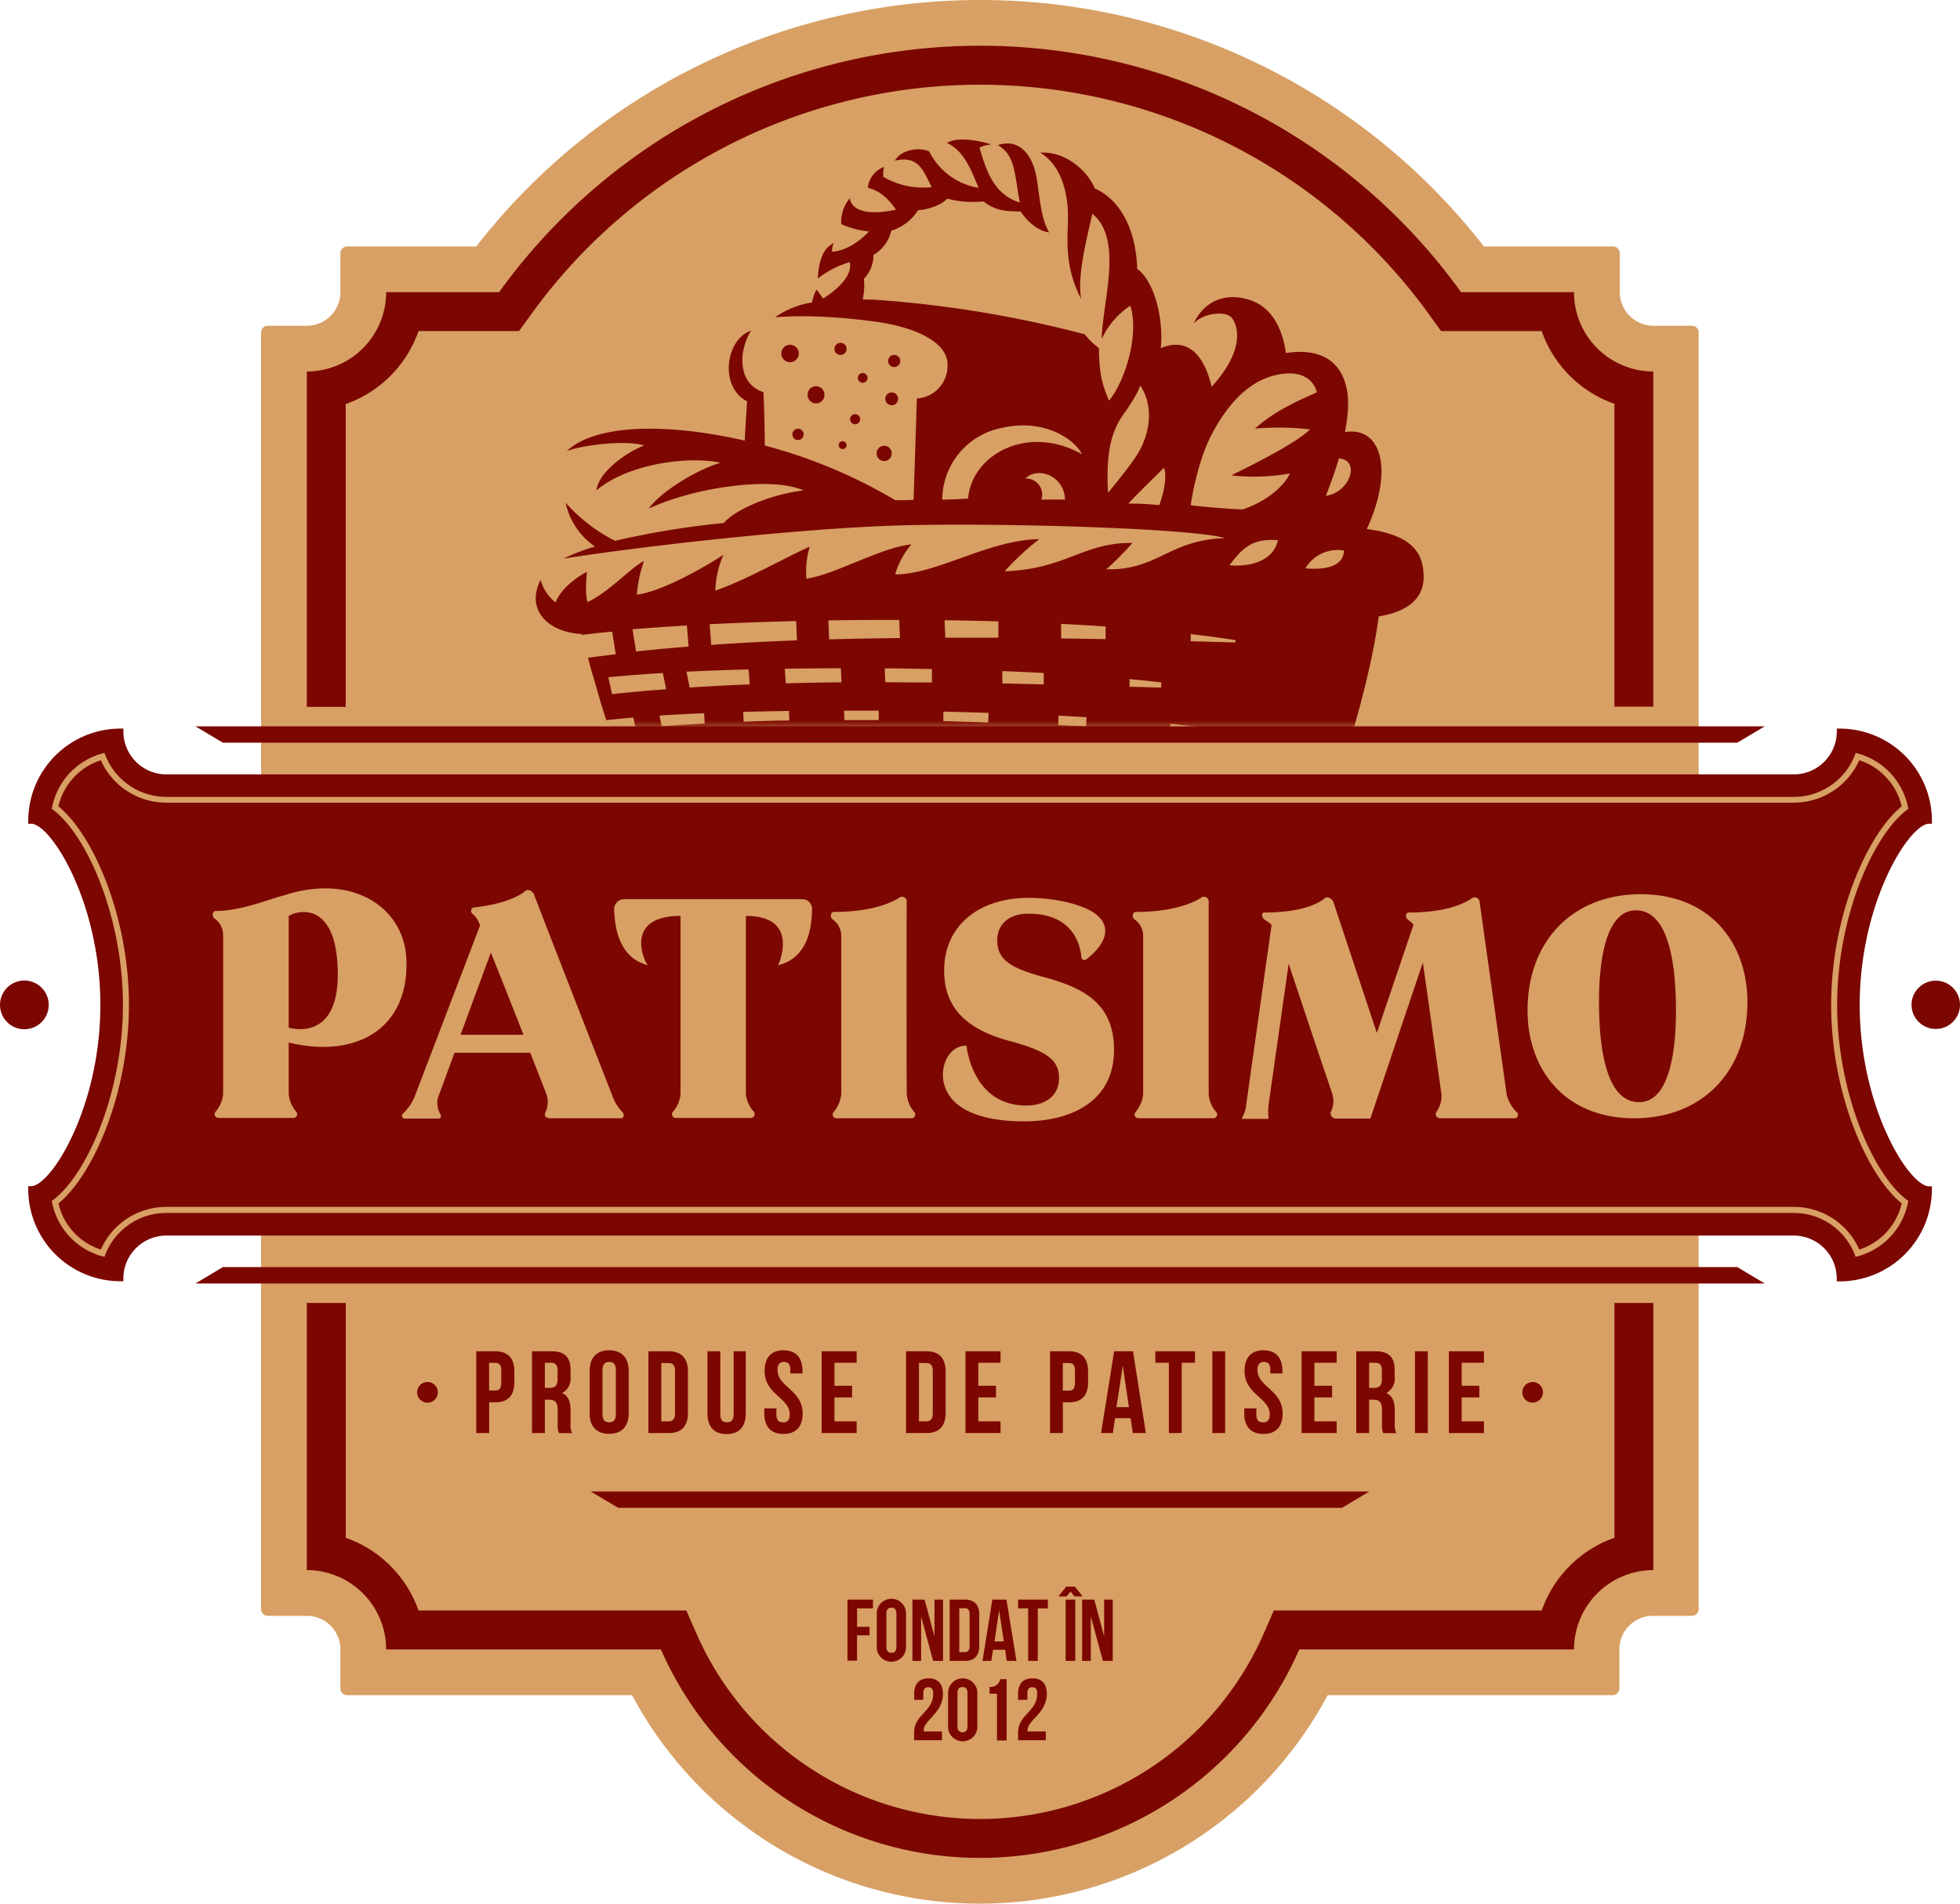
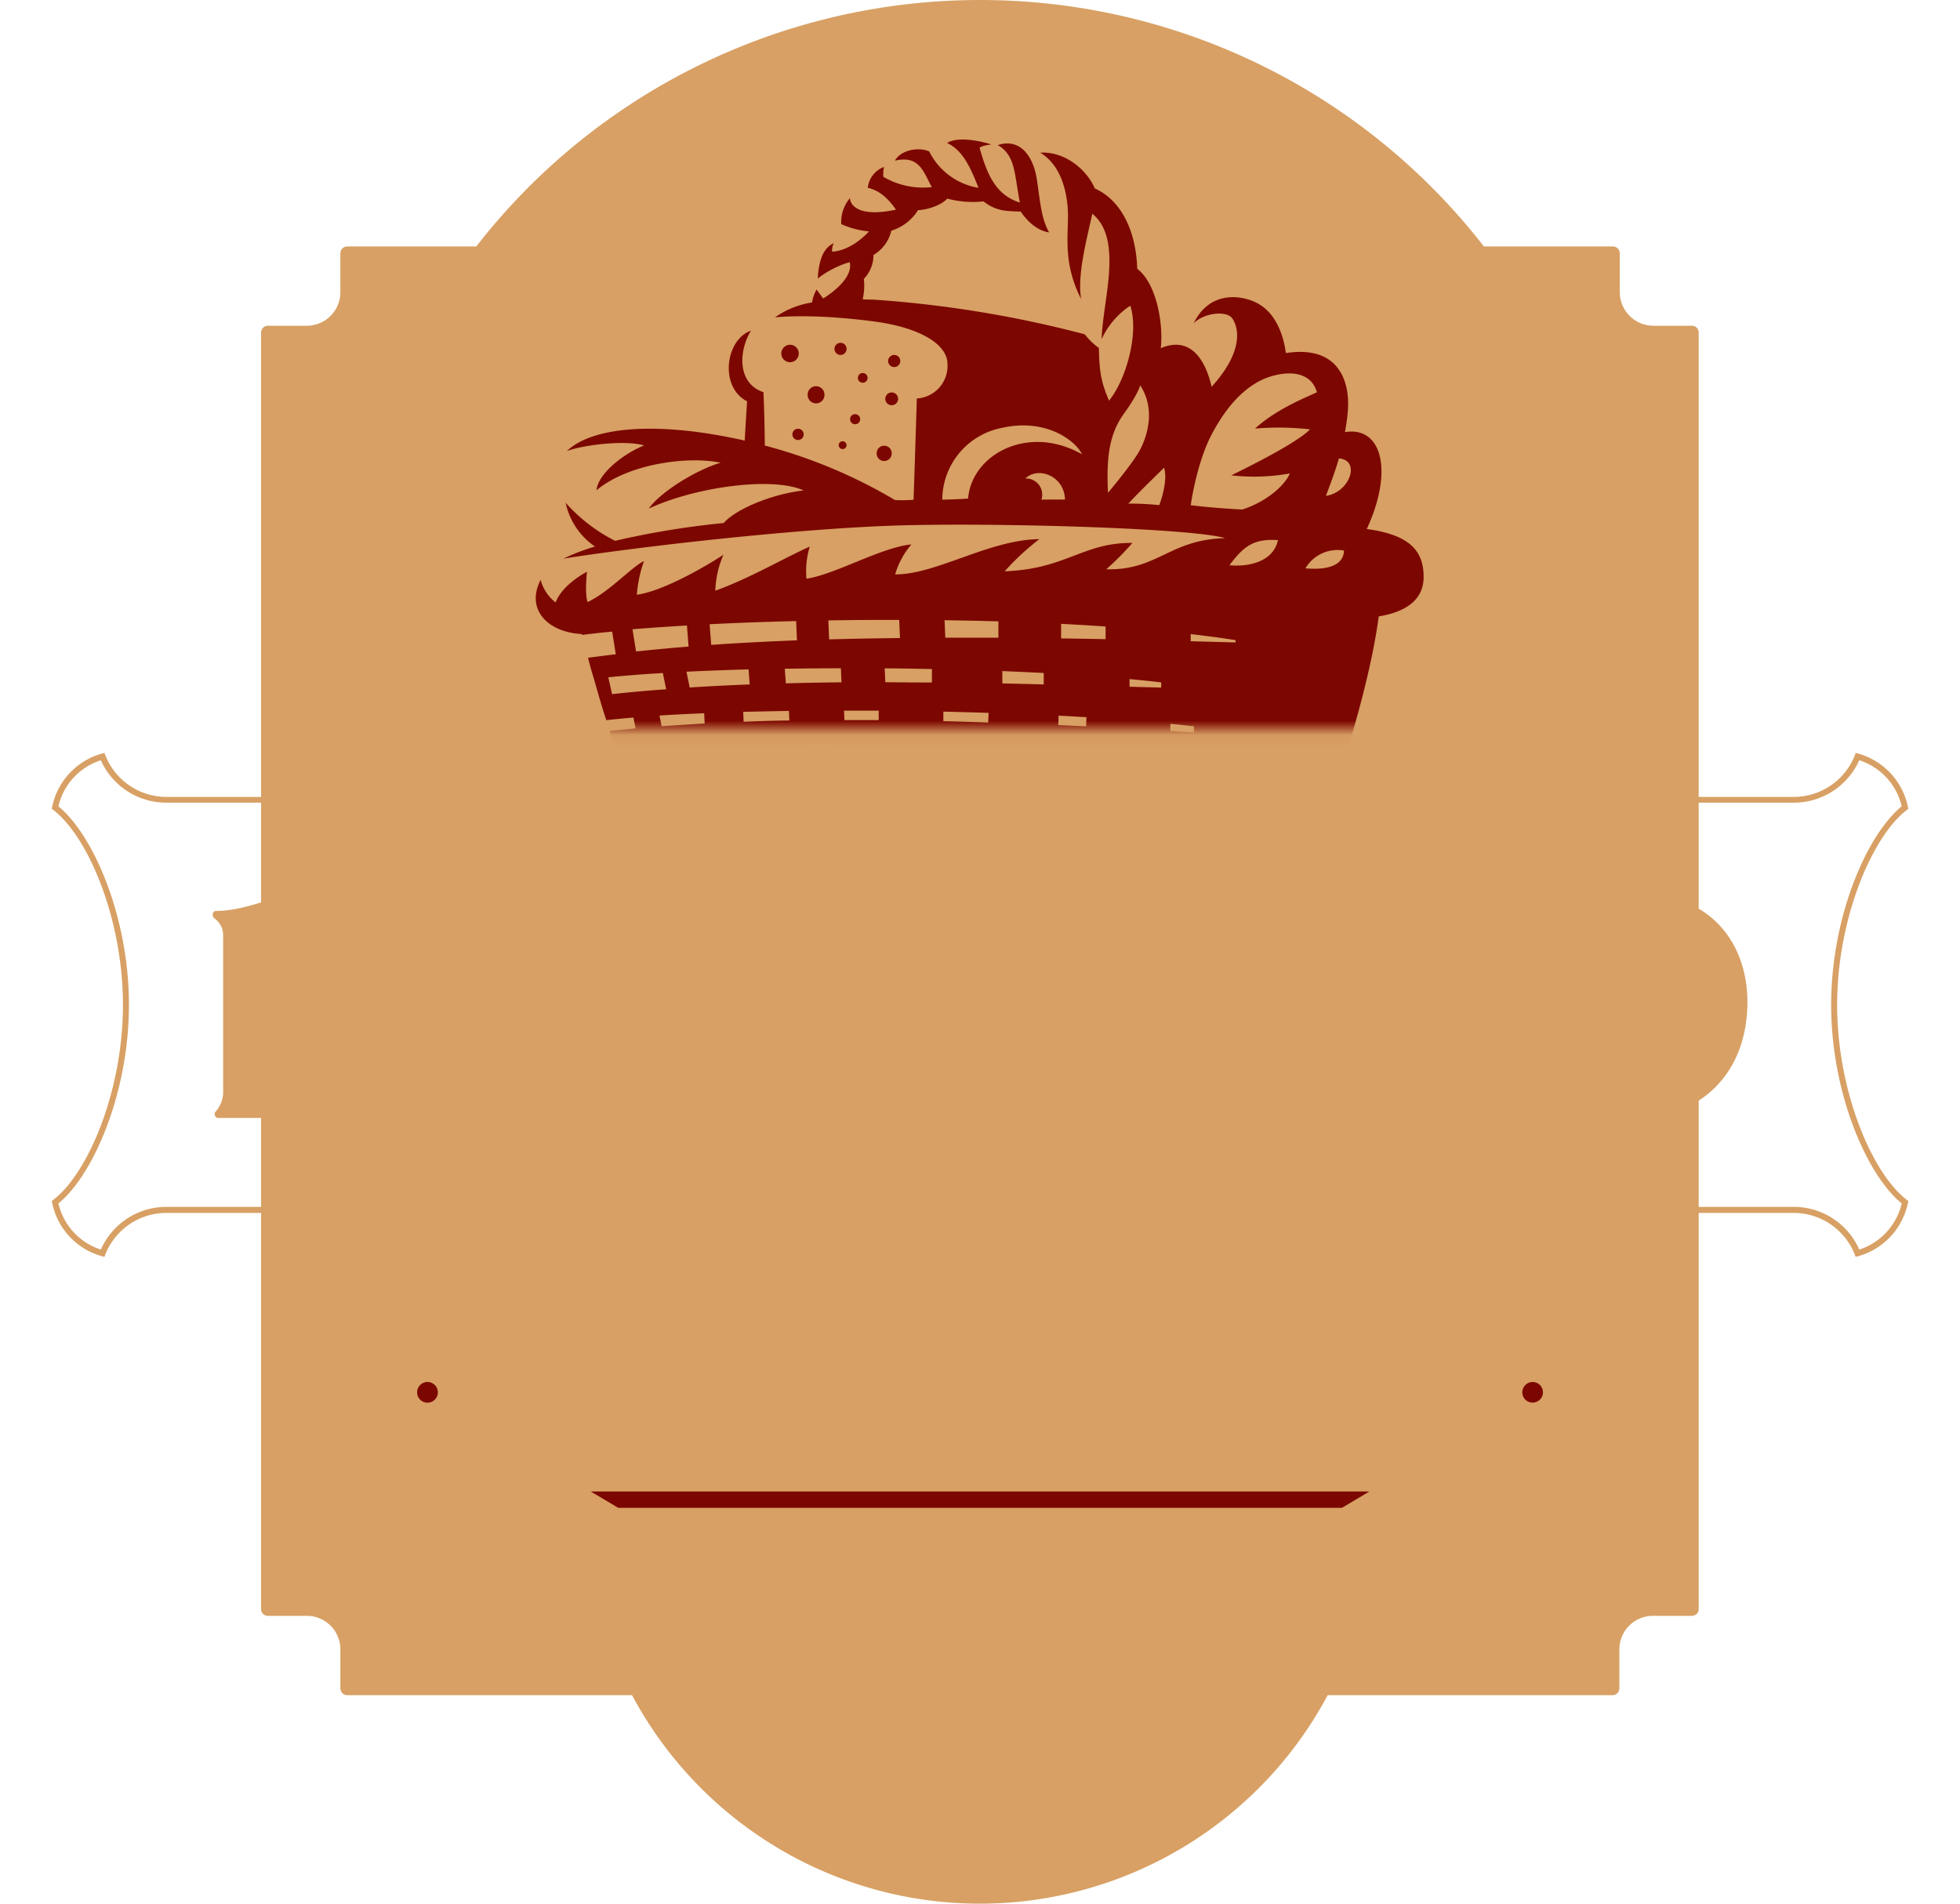
<svg xmlns="http://www.w3.org/2000/svg" width="140" height="136" fill="none">
  <path d="M120.881 23.272h-2.784a2.402 2.402 0 01-2.398-2.398v-2.782a.487.487 0 00-.489-.484h-9.216A45.565 45.565 0 0070.007 0a45.585 45.585 0 00-35.989 17.608h-9.215a.487.487 0 00-.49.484v2.782a2.401 2.401 0 01-2.397 2.398h-2.784a.485.485 0 00-.484.489v91.191a.485.485 0 00.484.485h2.784a2.4 2.4 0 012.398 2.401v2.778a.484.484 0 00.489.489h20.344A28.159 28.159 0 0069.991 136a28.159 28.159 0 0024.844-14.895h20.345a.488.488 0 00.489-.489v-2.778a2.398 2.398 0 012.398-2.401h2.783a.484.484 0 00.485-.485V23.761a.485.485 0 00-.454-.49z" fill="#D8A064" />
-   <path d="M95.853 107.722H44.16l-1.965-1.169h55.618l-1.96 1.169zm-64.579-8.256a.74.74 0 11-1.48.008.74.74 0 011.48-.008zm78.937 0a.73.73 0 01-.455.68.732.732 0 01-.961-.96.737.737 0 011.2-.24.736.736 0 01.216.52z" fill="#7C0701" />
-   <path d="M27.582 117.838h19.626a24.891 24.891 0 0022.799 14.893 24.89 24.89 0 0022.799-14.893h19.625a5.669 5.669 0 015.666-5.668V93.083h-2.779v16.776a8.494 8.494 0 00-5.194 5.193H90.987l-.727 1.666a22.115 22.115 0 01-32.35 9.629 22.115 22.115 0 01-8.157-9.629l-.732-1.666H29.893a8.503 8.503 0 00-5.194-5.193V93.084h-2.783v19.086a5.67 5.67 0 015.666 5.668zm2.311-94.186h7.181l.832-1.15A39.533 39.533 0 0170.004 6.053 39.55 39.55 0 01102.103 22.5l.835 1.156h7.182a8.477 8.477 0 005.194 5.192v21.635h2.779V26.538a5.665 5.665 0 01-5.666-5.664h-8.064A42.313 42.313 0 0070.007 3.266 42.325 42.325 0 0035.65 20.874h-8.068a5.663 5.663 0 01-5.666 5.664v23.963h2.779V28.866a8.495 8.495 0 005.198-5.214zM15.92 90.522l-1.96 1.173h112.093l-1.961-1.173H15.921zm33.106-37.463h75.066l1.961-1.169H13.96l1.96 1.169h33.106z" fill="#7C0701" />
+   <path d="M95.853 107.722H44.16l-1.965-1.169h55.618zm-64.579-8.256a.74.74 0 11-1.48.008.74.74 0 011.48-.008zm78.937 0a.73.73 0 01-.455.68.732.732 0 01-.961-.96.737.737 0 011.2-.24.736.736 0 01.216.52z" fill="#7C0701" />
  <mask id="a" style="mask-type:luminance" maskUnits="userSpaceOnUse" x="36" y="4" width="68" height="49">
    <path d="M103.579 4.332H36.637v47.714h66.942V4.332z" fill="#fff" />
  </mask>
  <g mask="url(#a)" fill="#7C0701">
    <path d="M56.432 24.63a.623.623 0 100 1.247.623.623 0 000-1.247zm3.606-.138a.433.433 0 100 .866.433.433 0 000-.866zm4.268 1.298a.433.433 0 10-.867 0 .433.433 0 00.867 0zm-2.701 1.553a.347.347 0 100-.693.347.347 0 000 .693zm1.632 1.108a.458.458 0 10.914.051.458.458 0 00-.914-.05zm-2.515 1.467a.36.36 0 10.718.008.36.36 0 00-.718-.008zm-1.832-1.696a.601.601 0 10-1.201-.01.601.601 0 001.202.01zm-2.29 2.769a.404.404 0 00.401.444.403.403 0 10-.4-.444zm3.308.809a.28.28 0 10.277-.277.277.277 0 00-.277.277zm2.714.532a.537.537 0 101.069.097.537.537 0 00-1.07-.097z" />
    <path d="M97.627 37.793c1.935-4.18 1.065-7.356-1.558-6.923.23-1.298.398-2.596-.09-3.817-.49-1.22-1.65-2.21-4.13-1.83-.208-1.532-.866-3.111-2.35-3.708-1.27-.51-3.221-.528-4.239 1.592.689-.744 2.355-.96 2.77-.346.416.614.867 2.28-1.484 4.868-.706-2.968-2.225-3.367-3.636-2.752.2-1.662-.273-4.613-1.68-5.673-.069-2.436-.982-4.82-3.03-5.742-.562-1.341-2.164-2.67-3.895-2.553.913.55 1.731 1.666 1.943 3.748.186 1.756-.489 3.842.979 6.71-.308-1.7.432-4.413.796-6.096 2.242 1.826.723 6.261.667 8.957a5.712 5.712 0 012.047-2.389c.632 1.956-.29 5.266-1.52 6.785-.597-1.393-.688-2.133-.726-3.764a4.997 4.997 0 01-1.009-.978 80.687 80.687 0 00-15.15-2.48c-.247 0-.476 0-.71-.021.108-.478.136-.971.082-1.459.444-.458.69-1.071.688-1.709a2.714 2.714 0 001.273-1.73 3.463 3.463 0 001.913-1.476c.286.035 1.576-.234 2.078-.818a7.193 7.193 0 002.597.2c.922.722 1.662.692 2.658.726 0 0 .805 1.32 2.026 1.489-.541-.974-.61-1.965-.866-3.726-.255-1.76-1.225-3.029-2.8-2.514 1.26.74 1.172 1.995 1.575 4.106-1.775-.549-2.359-2.107-2.874-3.894 0 0 0-.138.831-.26 0 0-2.164-.709-3.156-.103 1.096.523 1.62 1.622 2.247 3.206a4.81 4.81 0 01-3.52-2.596c-.64-.32-1.995-.169-2.45.653 1.762-.402 2.03.805 2.633 1.891a5.629 5.629 0 01-3.463-.736 2.39 2.39 0 01.052-.705 1.787 1.787 0 00-1.16 1.489c.753.186 1.354.623 2.012 1.562-2.7.584-3.272-.355-3.29-.822a2.634 2.634 0 00-.618 1.856 6.178 6.178 0 001.978.52s-1.156 1.354-2.632 1.453a1.238 1.238 0 01.117-.614c-.688.333-1.056 1.073-1.143 2.53a6.843 6.843 0 012.281-1.172c.32 1.298-1.896 2.596-1.896 2.596l-.467-.64a2.66 2.66 0 00-.325.926 6.173 6.173 0 00-2.645 1.064s2.498-.302 6.926.273c3.463.433 5.394 1.666 5.394 3.06a2.332 2.332 0 01-2.19 2.461s-.126 4.159-.234 7.235c-.44.035-.883.042-1.325.022a36.338 36.338 0 00-9.302-3.895c0-.865-.035-2.548-.095-3.812-1.879-.623-1.784-2.929-.892-4.396-1.822.636-2.277 4.02-.277 5.05 0 0-.095 1.44-.169 2.804-6.06-1.372-10.821-1.052-12.704.748 1.03-.398 4.051-.822 5.519-.402-1.524.614-3.294 2.034-3.403 3.206 2.264-1.9 6.528-2.466 8.865-1.969-1.536.433-4.194 1.97-5.133 3.276 3.493-1.614 8.938-2.276 11.055-1.298-2.299.272-4.83 1.333-5.7 2.328-2.611.255-5.202.68-7.758 1.272a11.847 11.847 0 01-3.532-2.722 5.05 5.05 0 002.095 3.129c-.773.228-1.527.518-2.255.865 5.125-.813 17.072-2.224 24.673-2.389 7.601-.164 20.4.256 22.591.926-4 .109-4.813 2.315-8.488 2.224a19.824 19.824 0 001.865-1.882c-3.55-.034-4.71 1.865-9.124 2.025a18.492 18.492 0 012.48-2.297c-3.602.039-7.359 2.535-10.298 2.518a5.732 5.732 0 011.156-2.137c-2.1.181-5.484 2.163-7.493 2.444-.07-.77.01-1.548.234-2.289-1.775.783-4.355 2.298-6.744 3.146a7.004 7.004 0 01.58-2.57c-.905.614-4.212 2.596-6.186 2.86A9.24 9.24 0 0146 40.082c-.866.398-2.454 2.19-4.03 2.93-.216-.632-.043-2.164-.043-2.164s-1.732.865-2.242 2.19a3.055 3.055 0 01-1.07-1.61c-1.103 2.163.576 3.76 2.948 3.868v.065a61.64 61.64 0 012.164-.238l.256 1.618c-.671.078-1.325.165-1.983.251.139.541.278 1.052.433 1.536l.338 1.19c.177.61.355 1.19.537 1.731.597-.065 1.246-.13 1.935-.186l.16.779a83.05 83.05 0 00-1.844.182c.147.432.294.865.433 1.328l.181.532c.156.433.16.463.334.94a2.789 2.789 0 00.658 2.163c4.484-.407 42.94-.256 49.727 0 .835-1.593 2.99-8.516 3.588-13.15 1.667-.273 3.208-1.013 3.208-2.821 0-1.809-.931-3.003-4.06-3.423zm-23.24-2.099a1.154 1.154 0 00-1.151-1.51c.93-.891 2.796-.177 2.835 1.506-.732-.013-1.684.005-1.684.005zm-5.238-.077c-.77.06-1.844.078-1.844.078a5.256 5.256 0 014.286-5.132c3.064-.688 5.194.865 5.696 1.89-3.87-2.189-7.882.026-8.138 3.164zm11.099-6.02c1.052-1.445 1.195-2.063 1.195-2.063 1.194 1.813.433 3.946-.234 4.976-.667 1.03-2.065 2.696-2.065 2.696-.125-2.44.07-4.159 1.104-5.608zm2.554 6.491a18.949 18.949 0 00-2.208-.108c.905-.978 2.498-2.497 2.55-2.57.324.982-.342 2.683-.342 2.683v-.005zm-18.574 8.196l.056 1.298c-1.766.02-3.453.052-5.06.095l-.056-1.355a278.79 278.79 0 015.06-.034v-.004zm-7.359.082l.056 1.38c-2.164.082-4.19.19-6.124.325l-.113-1.476a245.85 245.85 0 016.181-.225v-.004zm-3.32 4.53c-1.443.055-2.871.129-4.285.22l-.23-1.129a205.31 205.31 0 014.433-.164l.082 1.073zm-4.484-4.214l.12 1.51c-1.298.104-2.536.22-3.752.35l-.255-1.588a187.32 187.32 0 013.887-.268v-.004zm-5.346 4.907l-.269-1.203a93.293 93.293 0 013.896-.303l.238 1.16a97.379 97.379 0 00-3.865.346zm2.073 4.409l-.212-.537 1.455-.06.108.54-1.35.057zm1.472-2.112l-.16-.766c1-.065 2.073-.12 3.194-.164l.035.735a199.31 199.31 0 00-3.086.195h.017zm5.333 1.882l-1.51.035-.105-.506 1.615-.03v.501zm.52-2.202l-.031-.71a381.59 381.59 0 013.268-.065l.026.684a93.414 93.414 0 00-3.281.09h.017zm6.28 2.12h-1.645v-.463h1.645v.463zm-3.264-4.868l-.078-1.042c1.31-.02 2.647-.032 4.009-.035l.043 1.004c-1.345.014-2.675.039-3.991.073h.017zm6.632 2.627h-2.45l-.026-.675h2.476v.675zm3.311 2.306h-1.199v-.407l1.2.035v.372zm.49-4.993a260.1 260.1 0 01-3.33-.022l-.043-.986c1.126 0 2.251.026 3.372.047v.96zm4.02 2.86a200.79 200.79 0 00-3.203-.095v-.684c1.083.026 2.159.056 3.23.09l-.026.689zm.728-6.058h-3.792l-.052-1.25c1.281.017 2.563.044 3.844.082v1.168zm2.229 8.425l-.944-.04v-.29l.944.07v.26zm1.008-5.089l-2.956-.07v-.882c1.004.04 1.991.087 2.957.134v.818zm3.03 2.995l-1.99-.091.025-.675 1.987.112-.021.654zm1.39-6.231l-3.177-.052v-1.039c1.073.056 2.134.117 3.177.19v.9zm3.974 3.461l-2.264-.06v-.546c.792.074 1.55.152 2.264.238v.368zm2.342 3.21l-1.689-.103v-.515c.576.056 1.139.117 1.684.178l.005.44zm2.965-6.433l-3.2-.087v-.51c1.109.13 2.165.268 3.2.432v.165zm-.433-5.517c.978-1.298 1.666-1.917 3.463-1.792-.3 1.433-1.892 1.939-3.485 1.792h.022zm.922-3.981s-1.93-.087-3.688-.307c0 0 .394-2.934 1.476-5.02 1.298-2.48 2.757-3.682 4.112-4.136 1.355-.455 2.987-.433 3.424 1.086-.745.363-2.844 1.16-4.42 2.596a19.847 19.847 0 013.93.056c-.865.866-3.462 2.224-5.627 3.284 1.394.158 2.802.113 4.182-.134-.277.697-1.454 1.943-3.394 2.575h.005zm4.506 4.201A2.657 2.657 0 0196 39.334c-.04 1.16-1.381 1.393-2.775 1.267h.022zm1.467-5.192s.688-1.774.922-2.661c1.593.138.762 2.458-.944 2.678l.022-.017z" />
  </g>
-   <path d="M36.741 97.977v.762c0 .935-.433 1.445-1.368 1.445h-.432v2.194h-.922v-5.841h1.354c.918 0 1.368.51 1.368 1.44zm-1.805-.618v1.977h.433c.29 0 .433-.134.433-.554v-.865c0-.433-.16-.55-.433-.55l-.433-.008zm4.987 5.019a1.73 1.73 0 01-.087-.718v-.918c0-.545-.182-.744-.602-.744h-.316v2.38h-.917v-5.841h1.39c.952 0 1.363.432 1.363 1.34v.46a1.168 1.168 0 01-.606 1.185c.459.195.606.636.606 1.246v.918c-.017.241.018.483.104.709l-.935-.017zm-1.005-5.02v1.792h.36c.342 0 .55-.147.55-.614v-.576c0-.433-.139-.601-.468-.601h-.441zm3.199.581c0-.935.494-1.472 1.394-1.472.9 0 1.394.537 1.394 1.472v3.028c0 .935-.494 1.467-1.394 1.467-.9 0-1.394-.532-1.394-1.467v-3.028zm.918 3.093c0 .433.182.576.476.576s.476-.156.476-.576v-3.154c0-.433-.186-.576-.476-.576s-.476.16-.476.576v3.154zm3.281-4.495h1.45c.918 0 1.372.51 1.372 1.44v2.956c0 .934-.433 1.445-1.372 1.445h-1.45v-5.841zm.918.835v4.171h.515c.294 0 .467-.152.467-.567v-3.029c0-.433-.173-.567-.467-.567l-.515-.008zm4.216-.835v4.504c0 .433.182.567.476.567s.476-.147.476-.567v-4.504h.866v4.448c0 .934-.468 1.467-1.368 1.467-.9 0-1.368-.533-1.368-1.467v-4.448h.918zm4.515-.07c.895 0 1.354.537 1.354 1.472v.181h-.865v-.242c0-.433-.17-.576-.46-.576-.29 0-.458.16-.458.576 0 1.203 1.796 1.428 1.796 3.098 0 .935-.467 1.467-1.372 1.467-.904 0-1.368-.532-1.368-1.467v-.359h.866v.433c0 .432.182.566.476.566s.472-.147.472-.566c0-1.199-1.792-1.424-1.792-3.094 0-.952.459-1.489 1.35-1.489zm3.64 2.532h1.26v.835h-1.26v1.709h1.584v.835h-2.502v-5.841h2.502v.822h-1.584v1.64zm5.116-2.462h1.455c.917 0 1.367.51 1.367 1.44v2.956c0 .934-.432 1.445-1.367 1.445H64.72v-5.841zm.918.835v4.171h.52c.29 0 .467-.152.467-.567v-3.029c0-.433-.178-.567-.468-.567l-.52-.008zm4.242 1.627h1.26v.835h-1.26v1.709h1.584v.835h-2.502v-5.841h2.502v.822h-1.584v1.64zm7.839-1.022v.762c0 .935-.433 1.445-1.368 1.445h-.433v2.194h-.917v-5.841h1.355c.913 0 1.363.51 1.363 1.44zm-1.805-.605v1.977h.433c.29 0 .433-.134.433-.554v-.865c0-.433-.16-.55-.433-.55l-.433-.008zm5.93 5.006h-.93l-.156-1.06h-1.113l-.156 1.06h-.844l.935-5.841h1.347l.917 5.841zm-2.1-1.852h.888l-.433-2.955-.454 2.955zm2.775-3.989h2.836v.822h-.948v5.019h-.918v-5.02h-.96l-.01-.822zm4.074 0h.917v5.841h-.917v-5.841zm3.657-.07c.892 0 1.35.537 1.35 1.472v.181h-.865v-.242c0-.433-.164-.576-.459-.576-.294 0-.459.16-.459.576 0 1.203 1.797 1.428 1.797 3.098 0 .935-.468 1.467-1.368 1.467-.9 0-1.372-.532-1.372-1.467v-.359h.866v.433c0 .432.181.566.476.566.294 0 .476-.147.476-.566 0-1.199-1.796-1.424-1.796-3.094 0-.952.458-1.489 1.354-1.489zm3.636 2.532h1.264v.835h-1.264v1.709h1.589v.835H92.97v-5.841h2.506v.822h-1.589v1.64zm4.909 3.379a1.865 1.865 0 01-.082-.718v-.918c0-.545-.182-.744-.602-.744h-.316v2.38h-.918v-5.841h1.381c.953 0 1.36.432 1.36 1.34v.46a1.16 1.16 0 01-.602 1.185c.459.195.61.636.61 1.246v.918c-.017.241.017.482.1.709l-.931-.017zm-1-5.02v1.792h.36c.341 0 .55-.147.55-.614v-.576c0-.433-.144-.601-.468-.601h-.442zm3.273-.821h.917v5.841h-.917v-5.841zm3.337 2.462h1.26v.835h-1.26v1.709h1.589v.835h-2.507v-5.841h2.507v.822h-1.589v1.64zM61.22 116.224h.891v.606h-.892v1.809h-.688v-4.362h1.822v.628H61.22v1.319zm1.406-.895a1.047 1.047 0 112.09 0v2.276a1.049 1.049 0 01-1.46 1.028 1.043 1.043 0 01-.57-.607 1.047 1.047 0 01-.06-.421v-2.276zm.689 2.319c0 .311.138.433.359.433.22 0 .355-.122.355-.433v-2.363c0-.311-.139-.432-.355-.432-.217 0-.36.121-.36.432v2.363zm2.48-2.164v3.172h-.62v-4.379h.867l.705 2.622v-2.622h.615v4.379h-.71l-.857-3.172zm2.039-1.207h1.086c.688 0 1.026.381 1.026 1.082v2.215c0 .701-.338 1.082-1.026 1.082h-1.087v-4.379zm.688.628v3.124h.385c.22 0 .35-.113.35-.433v-2.276c0-.312-.13-.433-.35-.433l-.385.018zm4.082 3.751h-.693l-.117-.796h-.865l-.117.796h-.632l.7-4.379h1.01l.714 4.379zm-1.567-1.393h.662l-.333-2.216-.33 2.216zm1.683-2.986h2.126v.628h-.719v3.751h-.688v-3.751h-.718v-.628zm2.883-.229l.554-.697h.62l.558.697h-.589l-.281-.346-.277.346h-.585zm.516.229h.688v4.379h-.689v-4.379zm1.796 1.207v3.172h-.62v-4.379h.867l.705 2.622v-2.622h.615v4.379h-.701l-.866-3.172zm-11.605 5.054c-.22 0-.36.117-.36.433v.467h-.649v-.432c0-.701.35-1.104 1.026-1.104.675 0 1.026.403 1.026 1.104 0 1.376-1.368 1.886-1.368 2.596a.685.685 0 000 .095h1.299v.628h-1.991v-.541c0-1.298 1.363-1.502 1.363-2.765.004-.377-.13-.481-.346-.481zm1.411.476a1.047 1.047 0 112.09 0v2.276a1.047 1.047 0 11-2.09 0v-2.276zm.67 2.307c0 .311.14.432.36.432.221 0 .355-.121.355-.432v-2.363c0-.316-.138-.433-.355-.433-.216 0-.36.117-.36.433v2.363zm2.291-2.809a.682.682 0 00.758-.549h.462v4.379h-.688v-3.341h-.532v-.489zm3.06.026c-.22 0-.36.117-.36.433v.467h-.662v-.432c0-.701.351-1.104 1.026-1.104.676 0 1.026.403 1.026 1.104 0 1.376-1.372 1.886-1.372 2.596a.336.336 0 000 .095h1.3v.628h-1.98v-.541c0-1.298 1.363-1.502 1.363-2.765.013-.377-.126-.481-.342-.481zm64.046-61.69h.208v-.207a6.594 6.594 0 00-6.588-6.59h-.208v.207a3.068 3.068 0 01-3.069 3.064H11.878a3.07 3.07 0 01-3.065-3.064v-.208h-.208a6.598 6.598 0 00-6.588 6.586v.212h.208c1.39 0 4.943 5.565 4.943 12.947 0 7.382-3.554 12.946-4.943 12.946h-.208v.208a6.593 6.593 0 006.588 6.585h.208v-.207a3.067 3.067 0 013.065-3.055h116.249a3.073 3.073 0 013.069 3.063v.208h.207a6.598 6.598 0 006.589-6.586v-.207h-.208c-1.39 0-4.948-5.57-4.948-12.951 0-7.382 3.563-12.95 4.952-12.95z" fill="#7C0701" />
  <path d="M7.203 54.314a5.116 5.116 0 004.675 3.029h116.249a5.124 5.124 0 004.679-3.03 4.544 4.544 0 013.03 3.293c-2.467 2.004-5.039 7.845-5.039 14.184 0 6.34 2.572 12.185 5.039 14.184a4.55 4.55 0 01-3.03 3.297 5.111 5.111 0 00-4.679-3.05H11.877a5.109 5.109 0 00-4.674 3.05 4.546 4.546 0 01-3.03-3.297C6.64 83.975 9.21 78.13 9.21 71.79c0-6.339-2.57-12.18-5.038-14.184a4.53 4.53 0 013.03-3.292zm125.347-.524a4.686 4.686 0 01-4.423 3.142H11.877a4.685 4.685 0 01-4.414-3.142A4.992 4.992 0 003.7 57.784c2.515 1.809 5.082 7.754 5.082 14.006 0 6.253-2.567 12.203-5.082 14.007a4.988 4.988 0 003.762 3.994 4.678 4.678 0 014.415-3.137h116.249a4.685 4.685 0 014.419 3.137 4.997 4.997 0 003.762-3.994c-2.515-1.804-5.082-7.754-5.082-14.007 0-6.252 2.567-12.197 5.082-14.002a4.998 4.998 0 00-3.762-3.998h.004z" fill="#D8A064" />
-   <path d="M1.74 73.53a1.74 1.74 0 100-3.48 1.74 1.74 0 000 3.48zm134.797-1.74a1.733 1.733 0 003.43.338 1.73 1.73 0 00-1.698-2.068 1.732 1.732 0 00-1.732 1.73z" fill="#7C0701" />
  <path d="M20.622 74.482v3.656c.036.482.23.938.553 1.298a.277.277 0 01-.22.433h-5.372a.274.274 0 01-.25-.3.272.272 0 01.05-.133c.324-.36.518-.816.555-1.298V66.72a1.466 1.466 0 00-.62-1.108c-.198-.155-.155-.532.11-.532 1.817 0 3.839-.865 4.834-1.108 4.948-1.618 8.562.866 8.761 4.479.247 4.876-3.367 7.226-8.401 6.032zm3.506-4.855c0-5.058-2.62-4.704-3.506-4.193v7.983c.155.044 3.506 1.008 3.506-3.79zM44.377 79.89h-5.034c-.225 0-.533-.064-.381-.432a1.73 1.73 0 00.069-1.298l-1.156-2.947h-5.41l-1.2 3.258a1.63 1.63 0 00.178 1.108c.09.177.07.333-.156.333h-2.394a.2.2 0 01-.13-.333c.376-.355.671-.785.866-1.264l4.658-12.193a1.688 1.688 0 00-.468-.783c-.268-.156-.199-.51.065-.51 2.35-.27 3.372-.931 3.636-1.178.156-.151.511-.021.624.247 0 .065 4.813 12.392 5.566 14.3.15.462.4.884.732 1.238.177.182.112.454-.065.454zm-6.986-5.962a633.028 633.028 0 00-2.33-5.876l-2.164 5.876h4.494zm20.612-8.957c-.021 1.173-.225 3.436-2.42 3.99 0 0 1.641-3.527-2.306-3.527v12.704c.043.485.247.942.58 1.298a.281.281 0 01-.226.433h-5.376a.272.272 0 01-.199-.433 2.16 2.16 0 00.554-1.298V65.434c-4.077 0-2.597 3.284-2.329 3.526-2.13-.553-2.372-2.816-2.415-3.989a.719.719 0 01.71-.731h12.73a.689.689 0 01.697.731zM65.11 79.89h-5.375a.268.268 0 01-.2-.432c.315-.365.508-.819.555-1.298V66.788a1.454 1.454 0 00-.62-1.108c-.198-.155-.155-.532.109-.532 2.909 0 4.303-.779 4.658-1.02a.338.338 0 01.532.241c-.022 0-.022 12.116 0 13.769.028.48.215.936.532 1.298a.268.268 0 01-.19.454zm14.463-4.876c0 3.548-2.883 5.097-6.433 5.097-2.995 0-4.835-.818-5.501-2.129-.732-1.415 0-3.301 1.398-3.28 0 0 .355 4.146 4.103 4.28 1.485.043 2.507-.666 2.507-1.973s-.953-1.93-3.372-2.597c-3.173-.817-4.835-2.349-4.835-5.075 0-3.28 2.57-5.193 6.012-5.193 2.164 0 4.255.576 5.013 1.329 1.216 1.198-.178 2.531-.866 3.06a.216.216 0 01-.355-.152c-.091-.935-.623-3.107-3.792-3.107-1.299 0-2.22.688-2.22 1.908 0 1.376.956 1.973 3.237 2.596 3.013.8 5.104 1.952 5.104 5.236zm7.094 4.876H81.3a.268.268 0 01-.2-.432c.315-.365.508-.819.555-1.298V66.788a1.453 1.453 0 00-.62-1.108c-.198-.155-.155-.532.109-.532 2.909 0 4.303-.779 4.658-1.02a.338.338 0 01.532.241v13.769c.028.48.216.936.532 1.298a.268.268 0 01-.199.454zm21.548 0h-5.367a.31.31 0 01-.247-.146.305.305 0 01-.017-.286c.275-.374.409-.835.376-1.298-.398-2.77-.974-6.984-1.329-9.399l-3.748 11.151h-2.485a.383.383 0 01-.344-.277.382.382 0 01-.01-.156 1.82 1.82 0 00.133-1.298c-.935-2.747-2.329-6.923-3.13-9.333l-1.42 9.978c-.05.345-.057.696-.02 1.043v.065h-1.91l.113-.264a1.98 1.98 0 00.199-.71l1.818-12.881a2.128 2.128 0 00-.463-.355c-.247-.156-.312-.532-.048-.532 2.91 0 4.039-.78 4.303-1.021.156-.156.51 0 .602.242.021 0 .021.026.021.026l3.104 9.355 2.619-7.737a1.721 1.721 0 00-.377-.333c-.221-.156-.221-.532.043-.532 2.905 0 4.169-.78 4.502-1.021a.357.357 0 01.345-.034.353.353 0 01.209.276v.026l1.931 13.742c.115.499.377.951.753 1.298a.254.254 0 01-.156.412zm16.6-8.312c0 5.097-3.35 8.313-8.073 8.313-5.034 0-7.631-3.549-7.631-7.694 0-5.097 3.35-8.312 8.073-8.312 5.034 0 7.631 3.544 7.631 7.693zm-5.103.64c0-4.08-.753-7.182-2.861-7.182s-2.637 3.436-2.637 6.52c0 4.077.754 7.184 2.862 7.184s2.636-3.45 2.636-6.521z" fill="#D8A064" />
</svg>